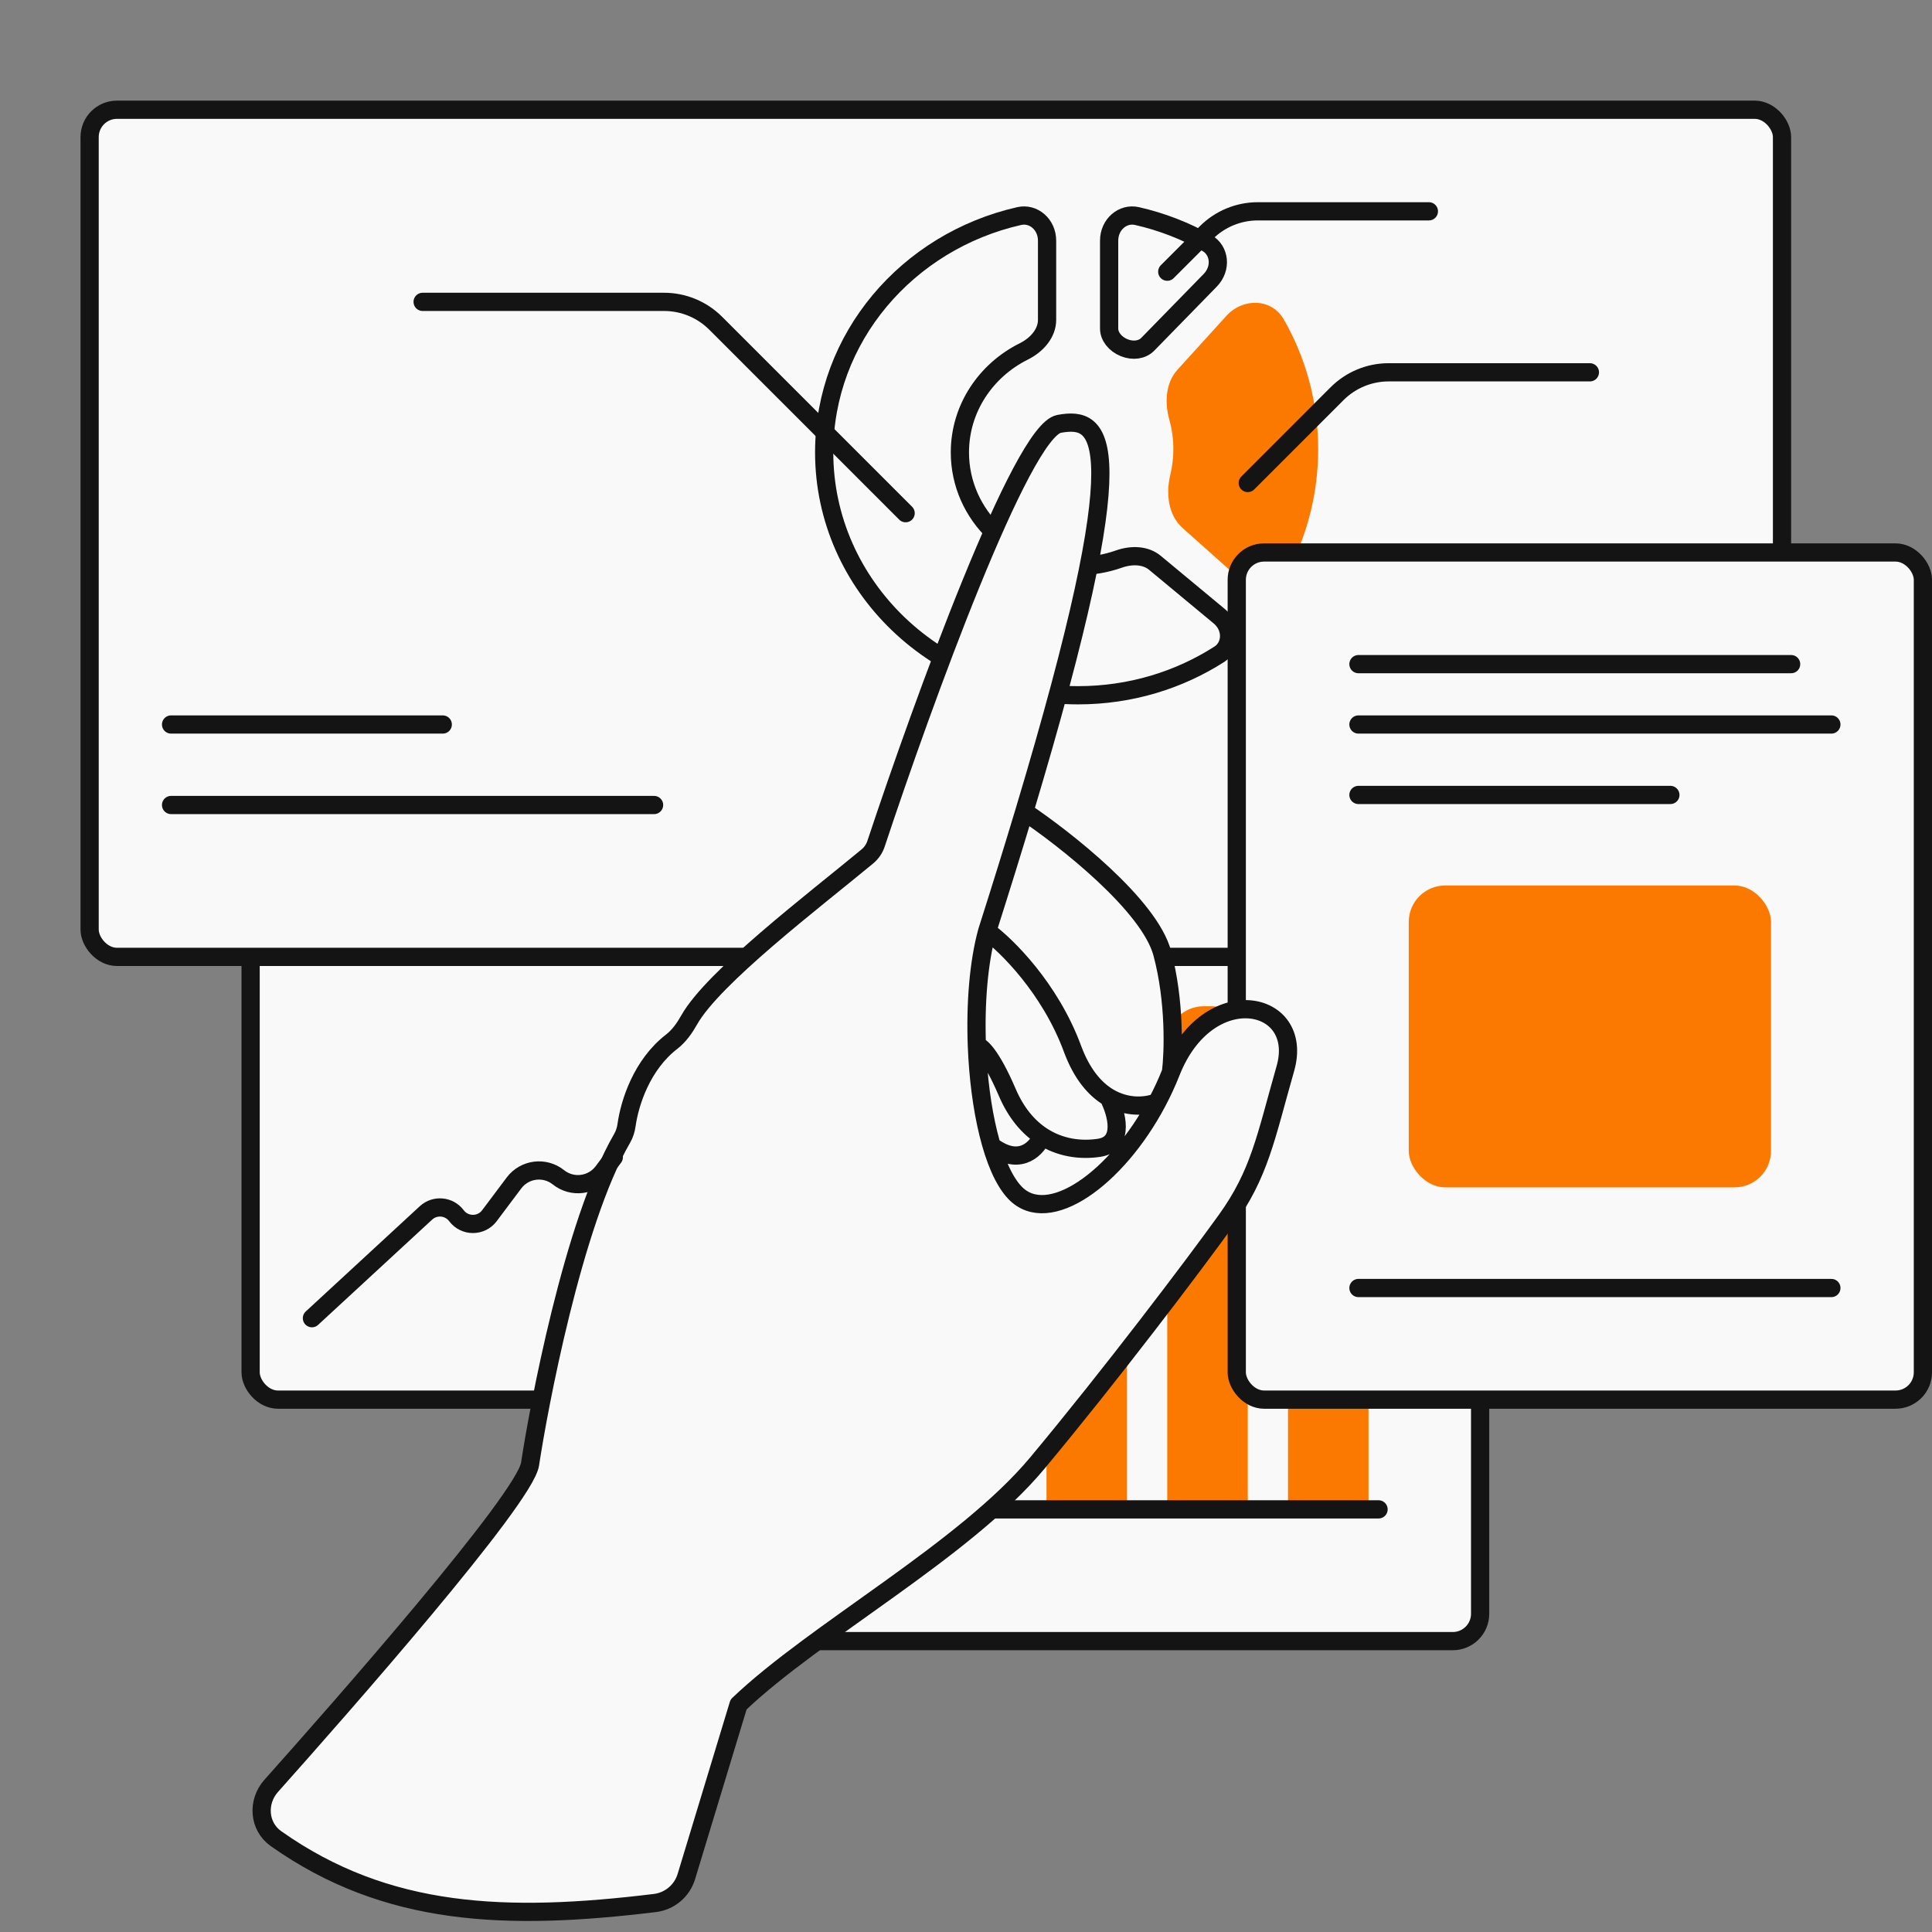
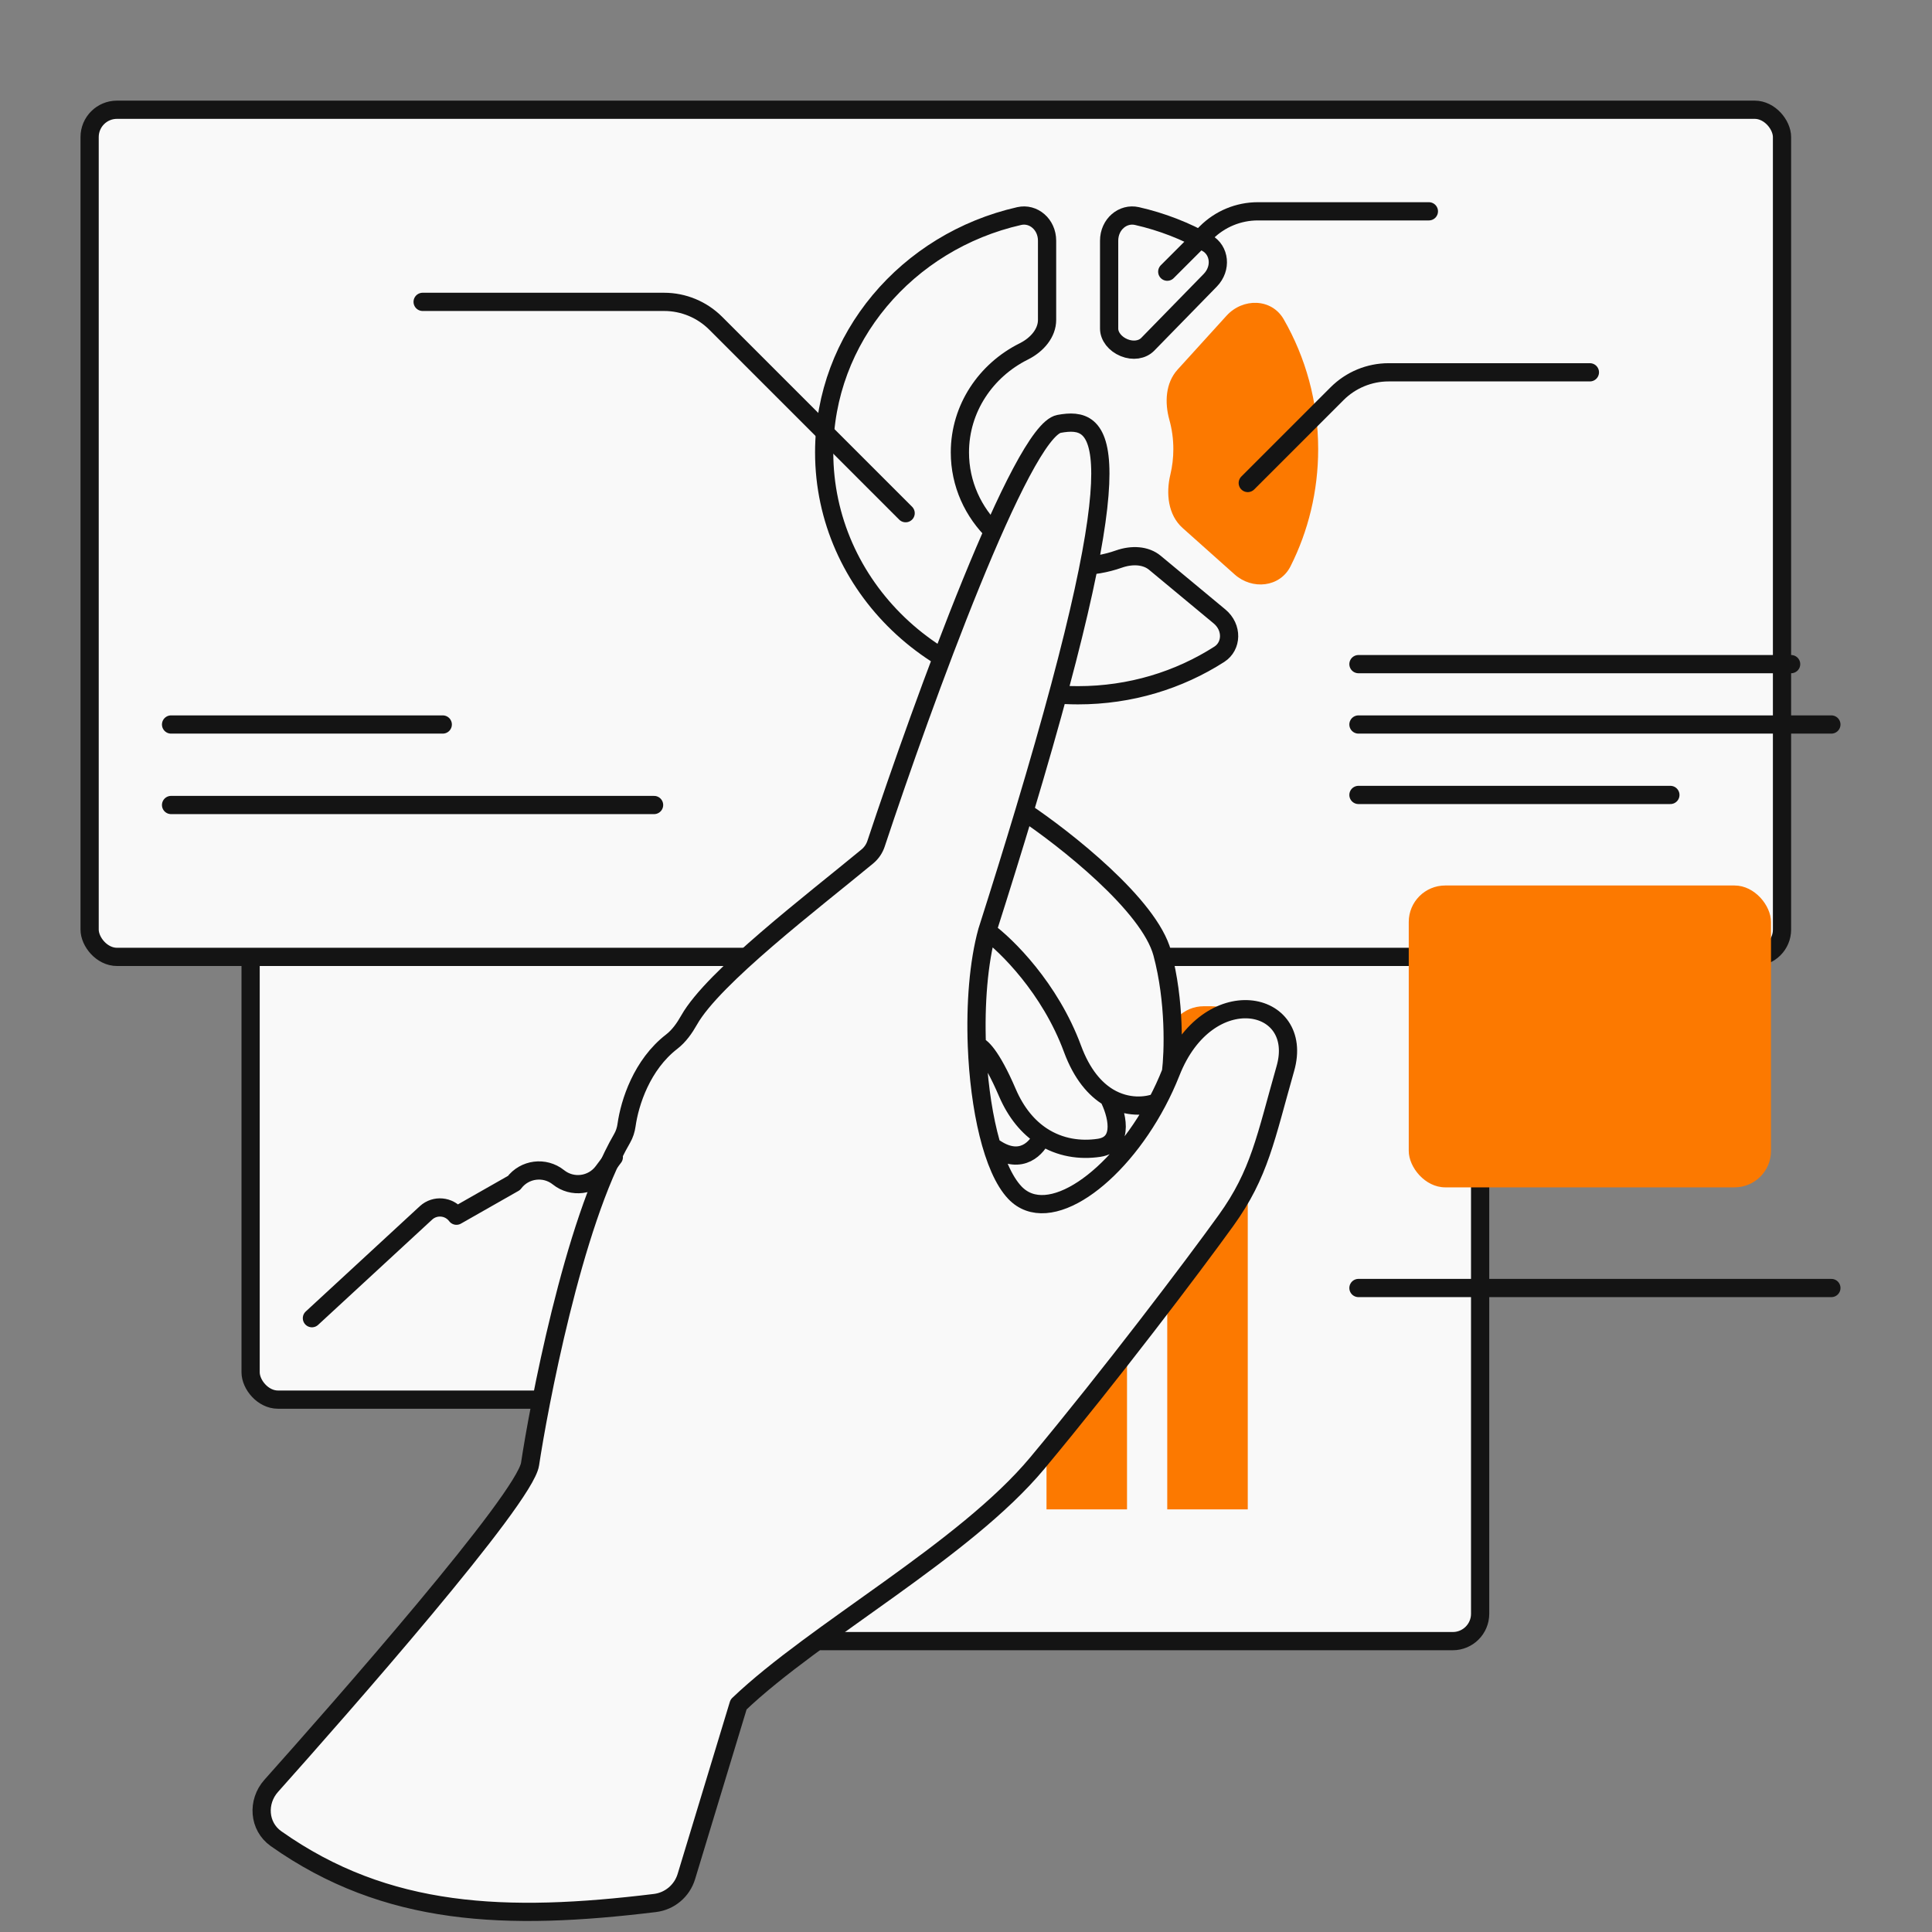
<svg xmlns="http://www.w3.org/2000/svg" width="106" height="106" viewBox="0 0 106 106" fill="none">
  <rect x="0" y="0" width="106" height="106" fill="#808080" stroke="none" />
  <rect x="43.562" y="43.562" width="37.646" height="46.479" rx="1.5" fill="#F9F9F9" stroke="#141414" />
-   <path d="M70.667 57.208C70.667 56.104 71.562 55.208 72.667 55.208H73.084C74.188 55.208 75.084 56.104 75.084 57.208V82.812H70.667V57.208Z" fill="#FC7900" />
  <path d="M64.042 57.208C64.042 56.104 64.937 55.208 66.042 55.208H66.459C67.563 55.208 68.459 56.104 68.459 57.208V82.812H64.042V57.208Z" fill="#FC7900" />
  <path d="M57.417 57.208C57.417 56.104 58.312 55.208 59.417 55.208H59.834C60.938 55.208 61.834 56.104 61.834 57.208V82.812H57.417V57.208Z" fill="#FC7900" />
-   <path d="M51.895 82.812H75.635" stroke="#141414" stroke-linecap="round" stroke-linejoin="round" />
  <rect x="13.75" y="30.312" width="37.646" height="46.479" rx="1.5" fill="#F9F9F9" stroke="#141414" />
  <rect x="4.917" y="6.021" width="92.854" height="46.479" rx="1.5" fill="#F9F9F9" stroke="#141414" />
  <path d="M64.212 26.04C63.962 27.079 64.087 28.257 64.885 28.969L67.736 31.514C68.704 32.379 70.223 32.228 70.806 31.068C71.775 29.144 72.322 26.958 72.322 24.641C72.322 22.04 71.632 19.605 70.431 17.518C69.766 16.361 68.189 16.336 67.292 17.324L64.61 20.277C63.946 21.008 63.892 22.084 64.158 23.035C64.3 23.545 64.376 24.084 64.376 24.641C64.376 25.124 64.319 25.592 64.212 26.04Z" fill="#FC7900" />
  <path d="M61.383 30.675C62.116 30.417 62.869 30.466 63.364 30.878L66.908 33.82C67.635 34.424 67.591 35.452 66.898 35.897C64.684 37.316 62.02 38.146 59.15 38.146C51.436 38.146 45.219 32.16 45.219 24.82C45.219 18.538 49.769 13.251 55.92 11.854C56.694 11.678 57.448 12.306 57.448 13.206V17.555C57.448 18.253 56.928 18.904 56.169 19.282C54.096 20.315 52.665 22.401 52.665 24.82C52.665 28.283 55.589 31.055 59.15 31.055C59.934 31.055 60.686 30.921 61.383 30.675ZM62.972 18.889C62.671 19.196 62.166 19.276 61.677 19.077C61.176 18.873 60.853 18.45 60.853 18.028V13.206C60.853 12.306 61.606 11.678 62.38 11.854C63.749 12.165 65.04 12.669 66.219 13.335C66.919 13.73 67.04 14.722 66.399 15.379L62.972 18.889Z" fill="#F9F9F9" stroke="#141414" />
-   <rect x="67.855" y="30.312" width="37.646" height="46.479" rx="1.5" fill="#F9F9F9" stroke="#141414" />
  <path d="M14.879 97.983C18.679 93.724 28.795 82.234 29.082 80.328C29.526 77.373 31.43 67.114 34.132 62.458C34.262 62.233 34.34 61.985 34.376 61.728C34.55 60.492 35.214 58.418 36.853 57.152C37.254 56.843 37.56 56.406 37.808 55.966C39.124 53.625 44.633 49.435 47.586 46.991C47.811 46.804 47.975 46.564 48.066 46.287C50.648 38.503 56.053 23.633 58.107 23.256C60.49 22.818 62.399 23.887 56.198 44.529C58.428 46.02 63.062 49.661 63.769 52.3C64.475 54.939 64.382 57.747 64.248 58.821C66.258 53.722 71.611 54.806 70.523 58.624C69.435 62.441 69.114 64.395 67.268 66.958C65.423 69.52 60.902 75.487 56.91 80.276C52.919 85.065 44.721 89.504 40.522 93.517L37.657 102.959C37.421 103.737 36.747 104.31 35.933 104.409C27.785 105.403 21.219 105.17 15.145 100.88C14.188 100.204 14.101 98.856 14.879 97.983Z" fill="#F9F9F9" />
  <path d="M64.248 58.821C66.258 53.722 71.611 54.806 70.523 58.624C69.435 62.441 69.114 64.395 67.268 66.958C65.423 69.52 60.902 75.487 56.91 80.276C52.919 85.065 44.721 89.504 40.522 93.517L37.657 102.959C37.421 103.737 36.747 104.31 35.933 104.409C27.785 105.403 21.219 105.17 15.145 100.88C14.188 100.204 14.101 98.856 14.879 97.983C18.679 93.724 28.795 82.234 29.082 80.328C29.526 77.373 31.43 67.114 34.132 62.458C34.262 62.233 34.34 61.985 34.376 61.728C34.55 60.492 35.214 58.418 36.853 57.152C37.254 56.843 37.56 56.406 37.808 55.966C39.124 53.625 44.633 49.435 47.586 46.991C47.811 46.804 47.975 46.564 48.066 46.287C50.648 38.503 56.053 23.633 58.107 23.256C60.49 22.818 62.399 23.887 56.198 44.529M64.248 58.821C64.382 57.747 64.475 54.939 63.769 52.3C63.062 49.661 58.428 46.02 56.198 44.529M64.248 58.821C64.022 59.392 63.766 59.946 63.484 60.475M56.198 44.529C55.598 46.527 54.922 48.708 54.163 51.088M54.163 51.088C55.211 51.851 57.614 54.21 58.843 57.542C59.361 58.945 60.082 59.76 60.82 60.202M54.163 51.088C53.689 52.798 53.509 55.1 53.597 57.383M63.484 60.475C61.259 64.67 57.506 67.354 55.682 65.436C54.453 64.144 53.728 60.785 53.597 57.383M63.484 60.475C62.885 60.713 61.836 60.809 60.82 60.202M60.82 60.202C61.254 61.035 61.757 62.758 60.297 62.976C59.265 63.13 58.15 62.974 57.173 62.337M53.597 57.383C53.78 57.363 54.369 57.847 55.266 59.938C55.753 61.073 56.422 61.847 57.173 62.337M57.173 62.337C56.917 62.956 56.046 63.957 54.611 63.011" stroke="#141414" stroke-linecap="round" stroke-linejoin="round" />
  <path d="M49.688 28.156L39.266 17.734C38.516 16.984 37.498 16.562 36.437 16.562H23.188M68.459 26.5L73.36 21.599C74.11 20.849 75.128 20.427 76.188 20.427H87.23M64.042 14.906L66.183 12.765C66.933 12.015 67.951 11.594 69.011 11.594H78.396M24.292 39.75H9.386M35.886 44.167H9.386M98.271 36.438H74.532M100.479 39.75H74.532M100.479 70.667H74.532M91.646 43.615H74.532" stroke="#141414" stroke-linecap="round" stroke-linejoin="round" />
  <rect x="77.292" y="48.583" width="19.875" height="16.562" rx="2" fill="#FC7900" />
-   <path d="M17.114 72.323L23.371 66.547C23.863 66.093 24.641 66.164 25.043 66.7C25.495 67.303 26.4 67.303 26.852 66.7L28.2 64.904C28.78 64.13 29.885 63.99 30.64 64.594C31.395 65.198 32.501 65.058 33.081 64.284L33.677 63.49" stroke="#141414" stroke-linecap="round" stroke-linejoin="round" />
+   <path d="M17.114 72.323L23.371 66.547C23.863 66.093 24.641 66.164 25.043 66.7L28.2 64.904C28.78 64.13 29.885 63.99 30.64 64.594C31.395 65.198 32.501 65.058 33.081 64.284L33.677 63.49" stroke="#141414" stroke-linecap="round" stroke-linejoin="round" />
</svg>